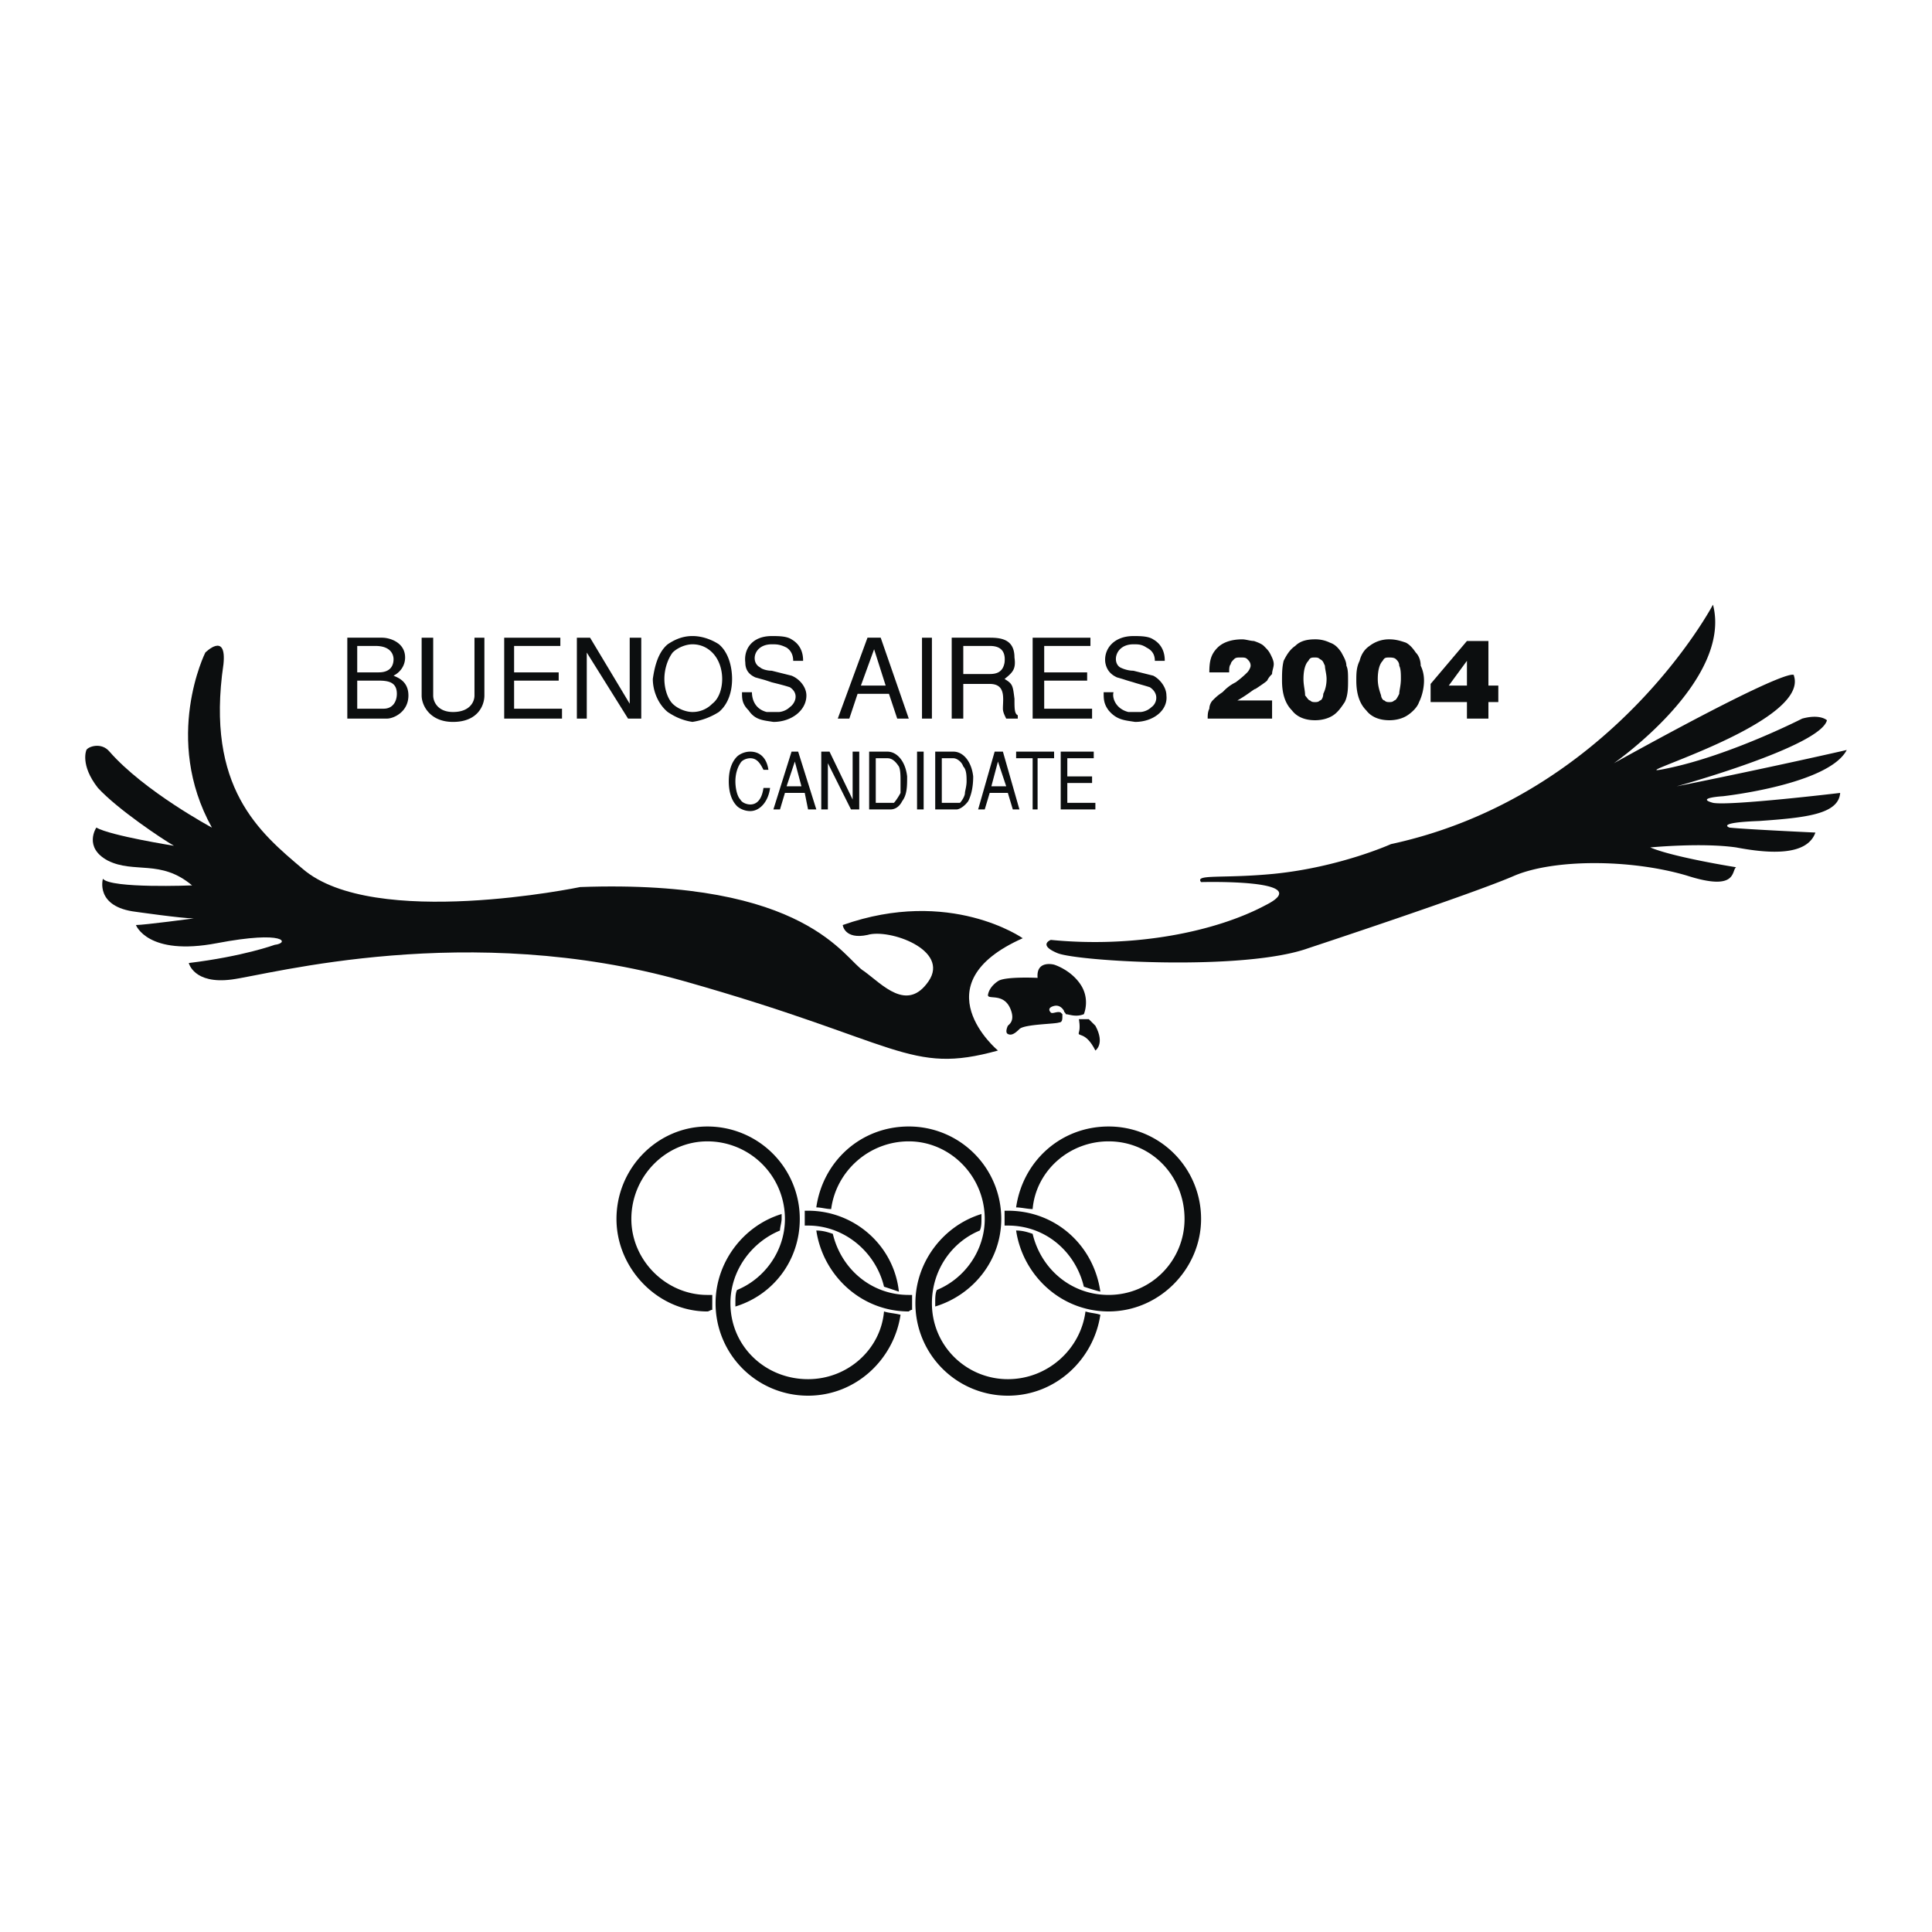
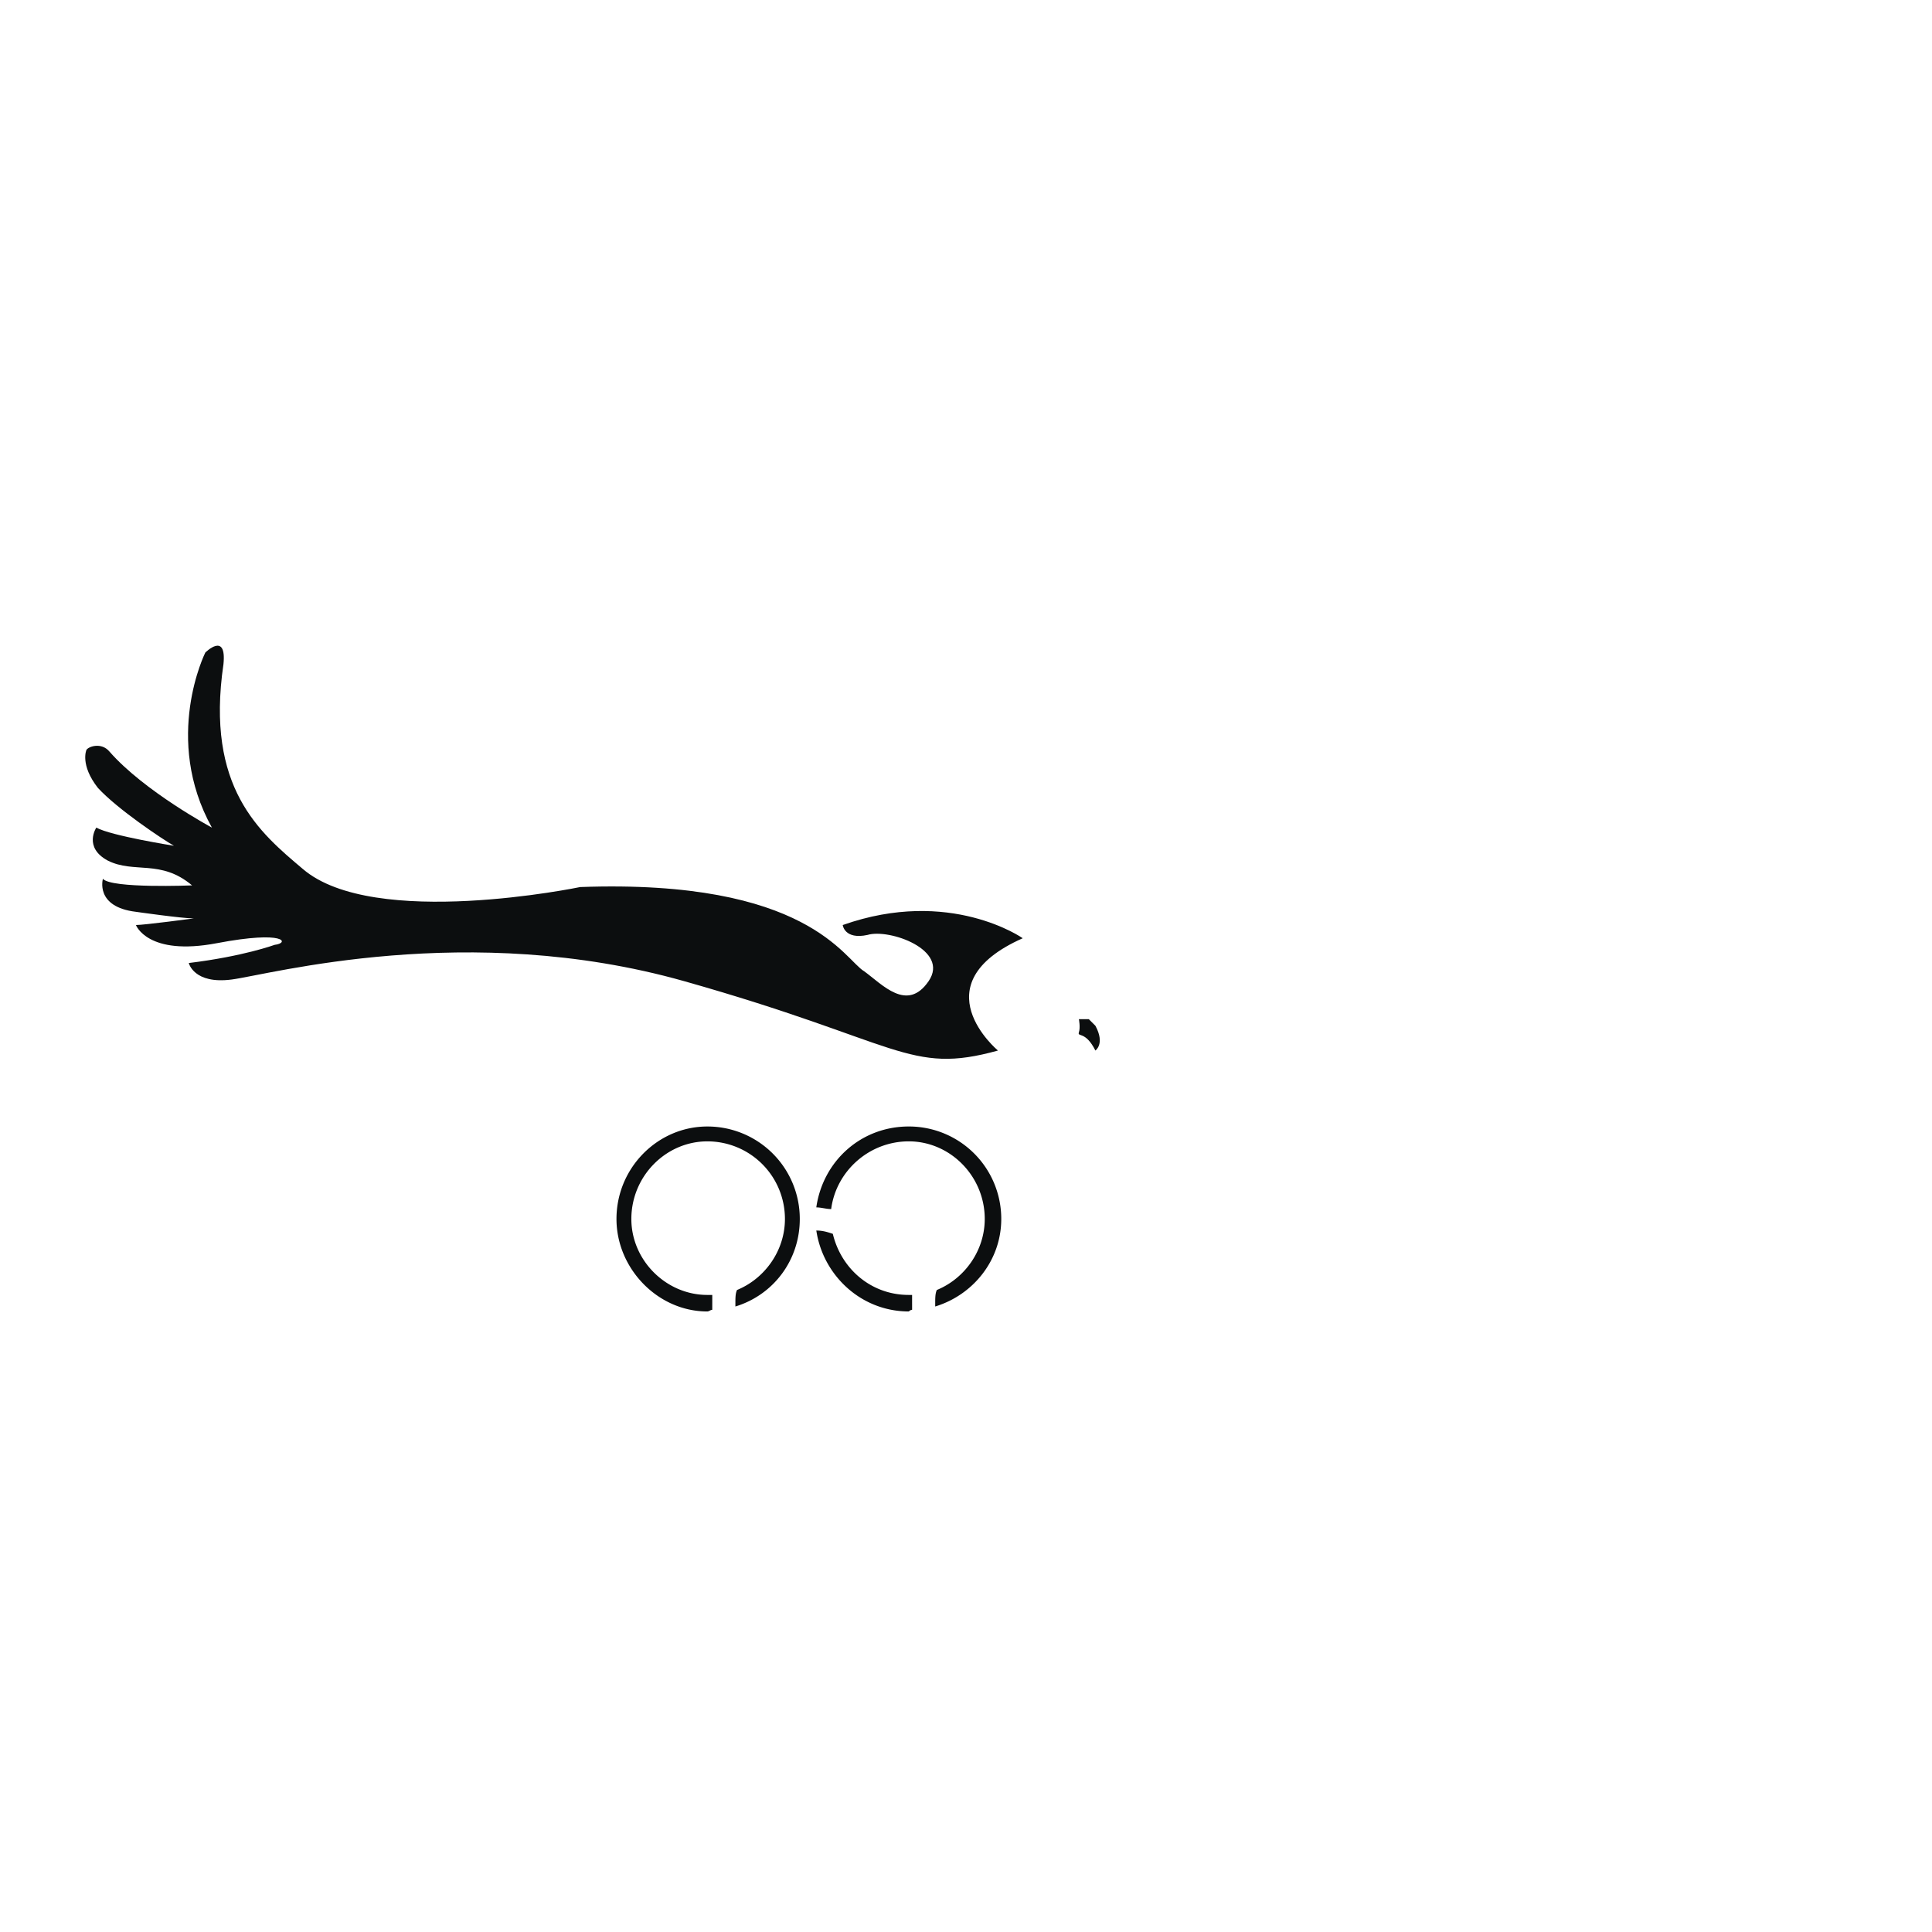
<svg xmlns="http://www.w3.org/2000/svg" width="2500" height="2500" viewBox="0 0 192.756 192.756">
  <g fill-rule="evenodd" clip-rule="evenodd">
    <path fill="#fff" d="M0 0h192.756v192.756H0V0z" />
    <path d="M102.039 93.608s-7.25-5.107-17.959-1.317c0 0 .165 1.482 2.471.988 2.142-.659 8.238 1.482 6.096 4.614-2.142 3.129-4.613.328-6.426-.988-1.977-1.154-5.602-9.228-28.338-8.404 0 0-20.595 4.284-27.679-1.812-4.284-3.625-9.721-8.074-7.908-20.43.329-3.295-1.812-1.153-1.812-1.153s-4.284 8.567.659 17.464c0 0-6.755-3.625-10.215-7.579-.824-.988-2.142-.494-2.307-.165 0 0-.659 1.483 1.153 3.789 1.977 2.142 6.425 5.108 7.579 5.767 0 0-6.261-.989-7.744-1.812 0 0-1.318 1.977 1.153 3.295 2.636 1.318 5.272-.165 8.402 2.471 0 0-8.073.33-8.896-.659 0 0-.824 2.801 3.295 3.295 0 0 4.613.659 5.767.659 0 0-4.942.659-5.767.659 0 0 1.153 3.13 8.073 1.812s7.25 0 5.767.165c0 0-3.131 1.153-8.567 1.813 0 0 .494 2.141 4.284 1.646s23.561-5.931 45.144.166c21.583 6.096 22.407 9.391 31.303 6.92-.001 0-7.909-6.591 2.472-11.204zM109.287 104.812s.988-.66 0-2.473l-.658-.658h-.988s.164.824 0 1.318c-.166.495.658-.165 1.646 1.813z" fill="#0c0e0f" />
-     <path d="M107.805 98.221c-.988-1.482-2.637-1.977-2.637-1.977s-1.812-.494-1.646 1.318c0 0-3.295-.164-3.955.33 0 0-.824.494-.988 1.318-.164.658 1.648-.33 2.307 1.646.33.988-.164 1.318-.33 1.482 0 0-.328.66 0 .824.33.164.66 0 1.154-.494s3.625-.494 3.953-.658c.33 0 .33-.33.33-.66v-.164l-.164-.166c-.33-.164-.824.166-.988 0-.166-.164-.33-.494.328-.658.66-.164.988.494.988.494 0 .164.166.164.166.33.33 0 .988.328 1.812 0 0 .002.658-1.481-.33-2.965zM127.082 87.183c-5.107.494-7.908 0-7.25.824 0 0 11.697-.33 6.426 2.307-4.943 2.636-13.016 4.284-21.418 3.46 0 0-1.318.494.658 1.318 1.977.824 18.617 1.813 25.043-.494 0 0 16.477-5.437 20.596-7.249 3.953-1.648 11.533-1.648 17.135 0 5.107 1.647 4.447-.495 4.941-.824 0 0-6.26-.989-8.566-1.978 0 0 5.107-.494 8.566 0 3.461.659 7.086.824 7.91-1.482 0 0-7.086-.33-8.568-.495 0 0-1.482-.494 2.965-.659 4.613-.33 7.908-.659 8.074-2.801 0 0-11.039 1.318-12.688.989-1.812-.494.99-.659.99-.659s10.543-1.153 12.355-4.613c0 0-7.908 1.812-16.969 3.625 0 0 14.332-3.954 14.992-6.591 0 0-.66-.659-2.471-.165 0 0-7.086 3.625-13.346 4.943-6.262 1.318 14.168-4.284 12.521-9.227 0 0 .824-1.647-17.959 8.732 0 0 11.863-8.238 9.885-15.817 0 0-10.049 19.112-32.127 23.89.002 0-5.105 2.307-11.695 2.966zM88.198 130.844c-.329 3.789-3.625 6.756-7.579 6.756-4.284 0-7.744-3.297-7.744-7.58 0-3.295 2.142-6.096 4.943-7.25 0-.328.165-.822.165-1.152v-.494c-3.79 1.152-6.59 4.777-6.59 8.896a9.212 9.212 0 0 0 9.227 9.227c4.778 0 8.567-3.625 9.227-8.072-.66-.167-1.154-.167-1.649-.331zM80.29 122.275h.33c3.625 0 6.755 2.637 7.579 6.098.495.164.989.328 1.483.494-.494-4.613-4.448-8.074-9.062-8.074h-.33v1.482z" fill="#0c0e0f" />
    <path d="M71.063 130.02v-.824h-.494c-4.119 0-7.579-3.459-7.579-7.578 0-4.283 3.46-7.744 7.579-7.744a7.736 7.736 0 0 1 7.744 7.744c0 3.131-1.977 5.932-4.778 7.084-.165.33-.165.824-.165 1.318v.33c3.789-1.154 6.425-4.613 6.425-8.732a9.212 9.212 0 0 0-9.227-9.227c-4.943 0-9.062 4.119-9.062 9.227 0 4.943 4.119 9.227 9.062 9.227.165 0 .33-.164.494-.164l.001-.661zM82.926 120.629c.494-3.789 3.789-6.756 7.744-6.756 4.119 0 7.578 3.461 7.578 7.744 0 3.131-1.976 5.932-4.777 7.084-.165.33-.165.824-.165 1.318v.33c3.79-1.154 6.59-4.613 6.59-8.732a9.212 9.212 0 0 0-9.227-9.227c-4.778 0-8.567 3.459-9.227 8.072.496.001.99.167 1.484.167zM91 130.02v-.824h-.33c-3.79 0-6.755-2.635-7.579-6.096-.494-.164-.988-.33-1.647-.33.659 4.449 4.449 8.074 9.227 8.074 0 0 .165-.164.33-.164l-.001-.66z" fill="#0c0e0f" />
-     <path d="M108.299 130.844c-.494 3.789-3.789 6.756-7.744 6.756-4.118 0-7.578-3.297-7.578-7.58 0-3.295 1.977-6.096 4.777-7.25.166-.328.166-.822.166-1.152v-.494c-3.79 1.152-6.591 4.777-6.591 8.896a9.212 9.212 0 0 0 9.226 9.227c4.779 0 8.568-3.625 9.227-8.072-.495-.167-.989-.167-1.483-.331zM100.227 121.617v.658h.328c3.791 0 6.756 2.637 7.58 6.098.494.164.988.328 1.646.494-.658-4.613-4.447-8.074-9.227-8.074h-.328l.001.824z" fill="#0c0e0f" />
-     <path d="M110.605 112.391c-4.777 0-8.566 3.459-9.227 8.072.494 0 1.154.166 1.648.166.328-3.789 3.625-6.756 7.578-6.756 4.283 0 7.578 3.461 7.578 7.744 0 4.119-3.295 7.578-7.578 7.578-3.789 0-6.756-2.635-7.578-6.096-.494-.164-.988-.33-1.648-.33.66 4.449 4.449 8.074 9.227 8.074 5.107 0 9.227-4.283 9.227-9.227a9.211 9.211 0 0 0-9.227-9.225zM35.641 64.446h1.812c1.647 0 1.812.989 1.812 1.318 0 .659-.329 1.318-1.482 1.318h-2.142v-2.636zm-.989 7.249h3.954c.659 0 2.142-.659 2.142-2.306 0-1.483-1.153-1.812-1.483-1.978.659-.33 1.153-.989 1.153-1.812 0-1.482-1.482-1.977-2.306-1.977h-3.46v8.073zm.989-3.789h2.142c.988 0 1.812.165 1.812 1.318 0 .659-.33 1.482-1.318 1.482h-2.636v-2.8zM43.22 63.623v5.767c0 .659.494 1.647 1.977 1.647 1.647 0 2.142-.989 2.142-1.647v-5.767h.989v5.767c0 .988-.659 2.636-3.13 2.636-2.307 0-3.131-1.647-3.131-2.636v-5.767h1.153zM50.304 63.623h5.602v.823h-4.614v2.636h4.449v.824h-4.449v2.801h4.779v.988h-5.767v-8.072zM62.661 71.695l-4.119-6.59v6.59h-.988v-8.072h1.318l3.954 6.589v-6.589h1.153v8.072h-1.318zM69.086 64.282c.824 0 1.483.329 1.977.823.659.659.989 1.647.989 2.636s-.33 1.977-.989 2.471a2.729 2.729 0 0 1-1.977.824c-.659 0-1.482-.33-1.977-.824-.494-.494-.824-1.482-.824-2.471s.33-1.977.824-2.636c.495-.494 1.319-.823 1.977-.823zm0-.824c-1.153 0-1.977.494-2.471.824-.989.823-1.318 2.306-1.483 3.459 0 1.153.494 2.471 1.483 3.295.494.329 1.318.823 2.471.988a6.787 6.787 0 0 0 2.636-.988c.989-.824 1.318-2.142 1.318-3.295s-.329-2.636-1.318-3.459c-.493-.33-1.482-.824-2.636-.824zM79.137 65.929c0-.495-.165-.989-.659-1.318-.659-.329-.989-.329-1.483-.329-1.812 0-2.142 1.812-1.154 2.306.165.165.659.33 1.154.33l1.977.494c.824.33 1.483 1.153 1.483 1.978 0 1.482-1.483 2.636-3.295 2.636-.988-.165-1.812-.165-2.471-1.153-.659-.659-.659-1.153-.659-1.812h.989c0 .495.165 1.647 1.482 1.978h1.153c.33 0 .824-.165 1.153-.495.494-.33.989-1.318 0-1.977-.494-.165-1.153-.33-1.812-.494-.989-.33-.495-.165-1.648-.494-.329-.165-.988-.495-.988-1.483-.165-1.318.659-2.636 2.636-2.636.659 0 1.483 0 1.977.33 1.153.659 1.153 1.812 1.153 2.142h-.988v-.003zM87.21 64.775l1.153 3.625h-2.471l1.318-3.625zm-1.648 4.449h3.13l.824 2.471h1.153l-2.801-8.073H86.55l-2.965 8.073h1.153l.824-2.471zM91.988 63.623h.989v8.072h-.989v-8.072zM98.742 64.446c.66 0 1.648.165 1.484 1.647-.166.989-.824 1.154-1.484 1.154h-2.635v-2.801h2.635zm-3.788 7.249h1.153v-3.46h2.635c1.648 0 1.318 1.483 1.318 2.471 0 .33.166.659.33.989h1.154v-.33c-.33-.165-.33-.659-.33-1.647-.166-1.318-.166-1.483-.988-1.977.822-.659 1.152-.989.988-2.142 0-1.812-1.318-1.977-2.473-1.977h-3.789v8.073h.002zM103.027 63.623h5.766v.823h-4.613v2.636h4.285v.824h-4.285v2.801h4.777v.988h-5.93v-8.072zM115.219 65.929c0-.495-.164-.989-.824-1.318-.494-.329-.822-.329-1.318-.329-1.812 0-2.141 1.812-1.316 2.306.328.165.822.33 1.316.33l1.979.494c.658.33 1.318 1.153 1.318 1.978.164 1.482-1.318 2.636-3.131 2.636-.988-.165-1.812-.165-2.637-1.153-.494-.659-.494-1.153-.494-1.812h.988c-.164.495.164 1.647 1.482 1.978h1.154c.33 0 .824-.165 1.152-.495.494-.33.824-1.318-.164-1.977-.494-.165-1.152-.33-1.648-.494-1.152-.33-.494-.165-1.646-.494-.33-.165-.988-.495-1.154-1.483-.164-1.318.824-2.636 2.801-2.636.66 0 1.484 0 1.979.33 1.152.659 1.152 1.812 1.152 2.142h-.989v-.003zM122.633 67.082h-1.977c0-1.153.164-1.812.824-2.471.494-.494 1.316-.824 2.471-.824.33 0 .824.165 1.152.165.494.165.824.33.99.494.328.33.494.494.658.824.164.329.33.659.33.988 0 .33-.166.659-.166.989-.164.165-.328.33-.494.659-.164.165-.658.494-1.152.824-.166 0-.66.494-1.812 1.153h3.459v1.812h-6.426c0-.33 0-.659.166-.989 0-.329.164-.659.328-.824.33-.329.496-.494.99-.824.328-.329.658-.659 1.316-.988.66-.494.99-.824 1.154-.989.164-.165.33-.494.33-.659 0-.33-.166-.494-.33-.659s-.33-.165-.658-.165c-.33 0-.496 0-.66.165s-.33.329-.33.494c-.163.166-.163.495-.163.825zM130.705 69.883c-.164 0-.328-.329-.494-.494 0-.495-.164-.989-.164-1.648 0-.824.164-1.483.494-1.812.164-.33.33-.33.66-.33.164 0 .328 0 .494.165.328.165.328.329.494.659 0 .33.164.824.164 1.318 0 .659-.164 1.153-.33 1.483 0 .33-.164.659-.328.659-.166.165-.33.165-.494.165-.166 0-.33 0-.496-.165zm-1.482-5.437c-.494.33-.824.824-1.152 1.483-.164.659-.164 1.318-.164 1.977 0 1.318.328 2.306.988 2.965.494.659 1.316.988 2.307.988.658 0 1.316-.165 1.812-.494.492-.329.822-.824 1.152-1.318.33-.659.33-1.483.33-2.142 0-.659 0-1.154-.166-1.483 0-.494-.328-.988-.494-1.318-.33-.494-.658-.823-1.152-.988a3.287 3.287 0 0 0-1.482-.33c-.825.001-1.485.166-1.979.66zM138.121 69.883c-.166 0-.33-.329-.33-.494-.166-.495-.33-.989-.33-1.648 0-.824.164-1.483.494-1.812.166-.33.33-.33.66-.33.164 0 .494 0 .658.165s.33.329.33.659c.164.33.164.824.164 1.318 0 .659-.164 1.153-.164 1.483-.166.33-.33.659-.494.659-.166.165-.33.165-.494.165-.166 0-.33 0-.494-.165zm-1.484-5.437c-.494.33-.822.824-.988 1.483-.33.659-.33 1.318-.33 1.977 0 1.318.33 2.306.99 2.965.494.659 1.316.988 2.307.988.658 0 1.316-.165 1.812-.494.494-.329.988-.824 1.152-1.318.33-.659.494-1.483.494-2.142 0-.659-.164-1.154-.33-1.483 0-.494-.164-.988-.494-1.318-.328-.494-.658-.823-.988-.988-.494-.165-.988-.33-1.646-.33a3.178 3.178 0 0 0-1.979.66zM146.357 65.929V68.4h-1.812l1.812-2.471zm-3.625 2.306v1.812h3.625v1.647h2.143v-1.647h.988V68.4h-.988v-4.448h-2.143l-3.625 4.283zM76.171 76.803c-.33-.659-.659-1.154-1.318-1.154-.33 0-.824.165-.989.495-.329.494-.494 1.153-.494 1.812 0 .658.165 1.482.494 1.812.165.33.659.495.989.495.659 0 1.153-.495 1.318-1.648h.659c-.165 1.318-.989 2.307-1.978 2.307-.659 0-1.153-.33-1.318-.494-.659-.659-.824-1.648-.824-2.471 0-.824.165-1.812.824-2.472.165-.165.659-.495 1.318-.495.988 0 1.647.659 1.812 1.813h-.493zM79.301 75.979l.659 2.472h-1.482l.823-2.472zm-.988 3.13h1.977l.33 1.647h.824l-1.812-5.767h-.659l-1.812 5.767h.659l.493-1.647zM84.903 80.757l-2.306-4.613v4.613h-.659V74.99h.823l2.307 4.779V74.99h.659v5.767h-.824zM88.528 75.649c.494 0 .824.33 1.153.824.165.33.165.988.165 1.483v1.153c-.165.33-.494.824-.659.989h-1.812v-4.449h1.153zm.329 5.108c.33 0 .824-.165 1.153-.824.495-.659.495-1.482.495-2.471-.165-1.483-.989-2.472-1.978-2.472h-1.812v5.767h2.142zM91.494 74.99h.659v5.767h-.659V74.99zM95.118 75.649c.33 0 .824.33.989.824.33.33.33.988.33 1.483 0 .494-.165.988-.165 1.153 0 .33-.33.824-.495.989H93.964v-4.449h1.154zm.33 5.108c.165 0 .659-.165 1.153-.824.329-.659.495-1.482.495-2.471-.166-1.483-.989-2.472-1.978-2.472h-1.812v5.767h2.142zM99.566 75.979l.824 2.472h-1.482l.658-2.472zm-.824 3.13h1.812l.494 1.647h.66l-1.648-5.767h-.822l-1.648 5.767h.658l.494-1.647zM103.027 75.649h-1.648v-.659h3.789v.659h-1.647v5.108h-.494v-5.108zM105.828 74.99h3.295v.659h-2.637v1.813h2.471v.659h-2.471v1.977h2.801v.659h-3.459V74.99z" fill="#0c0e0f" />
  </g>
</svg>